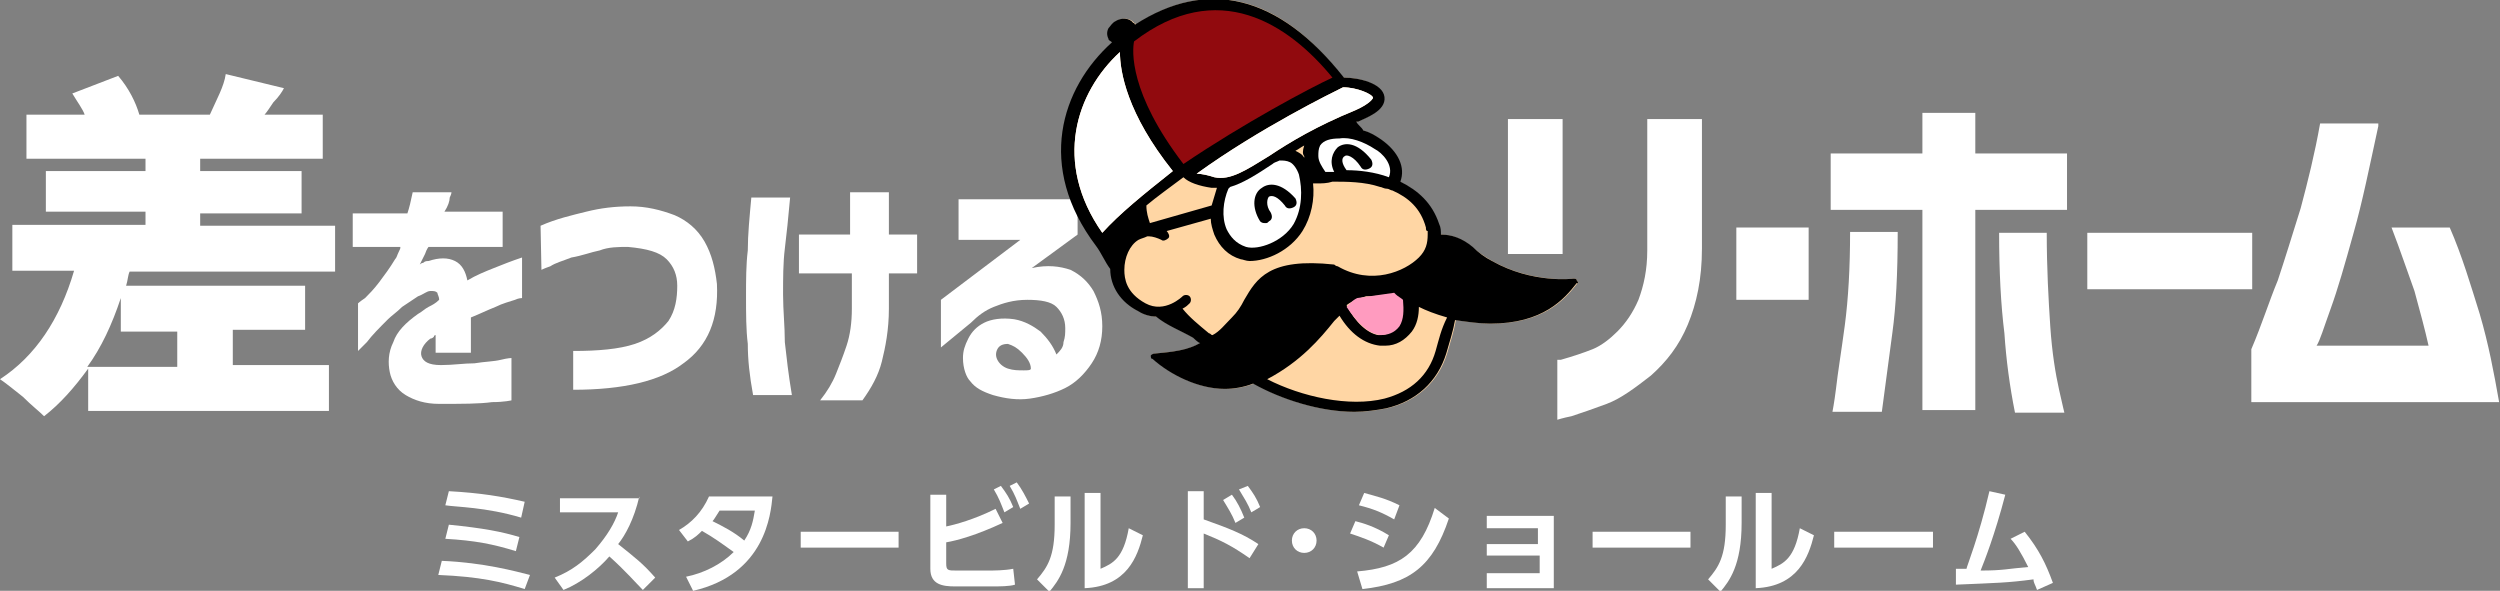
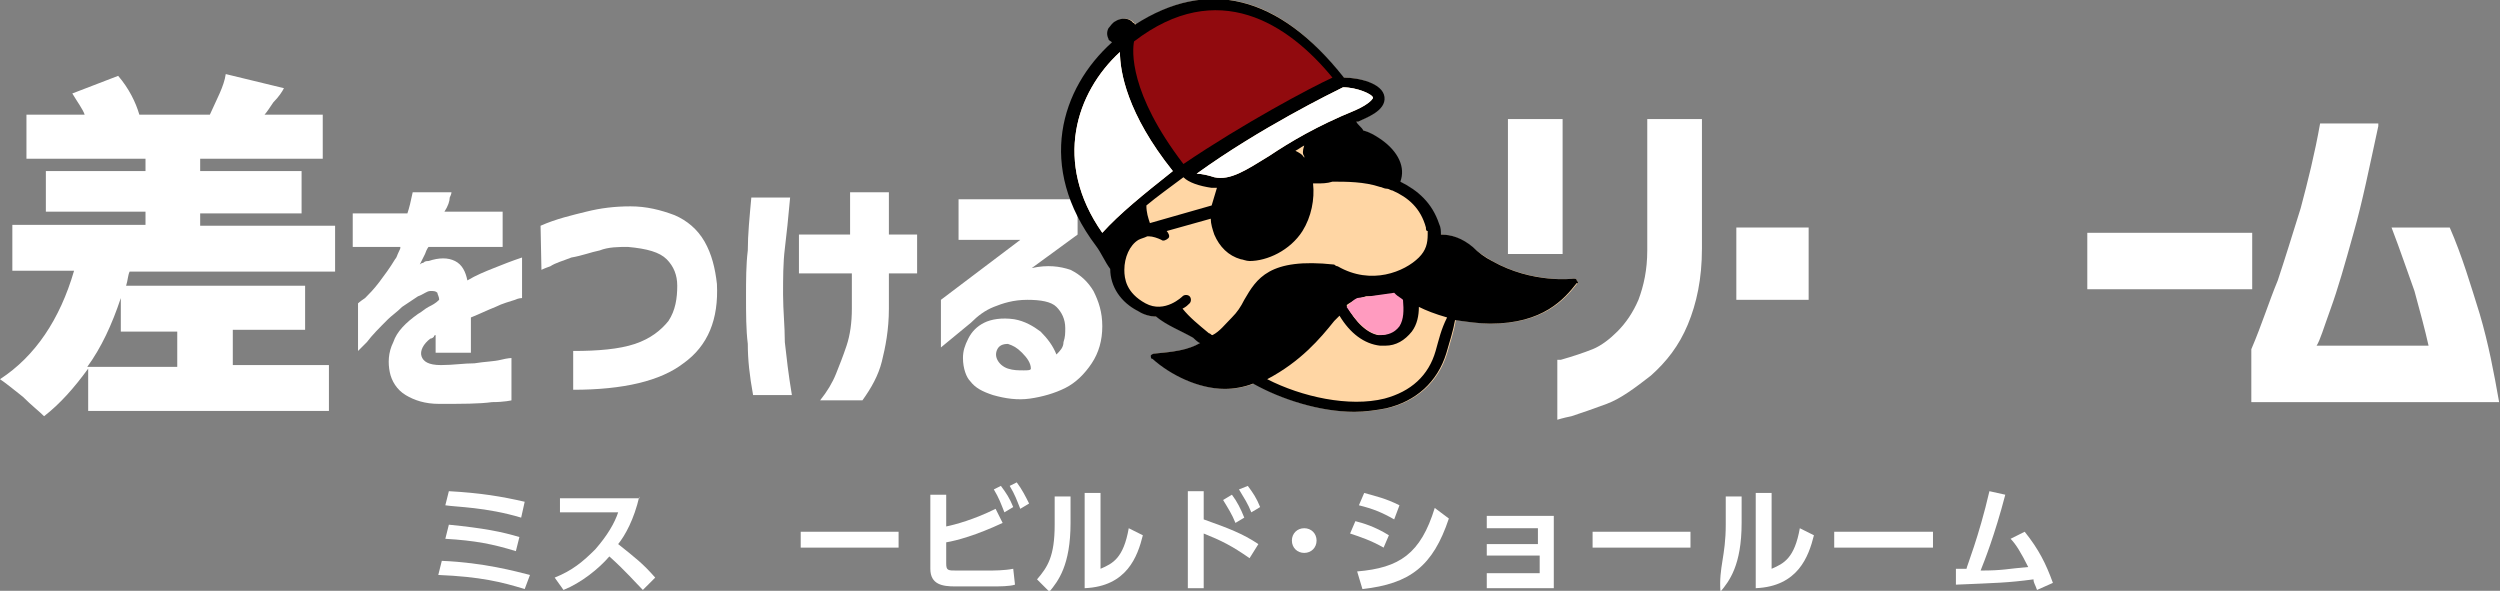
<svg xmlns="http://www.w3.org/2000/svg" style="isolation:isolate" viewBox="0 0 283.5 67" width="283.5" height="67">
  <rect x="0" y="0" width="283.5" height="67" fill="#808080" stroke="none" />
  <defs>
    <clipPath id="_clipPath_bSyKLSpuWAoQ5JLTKisjAS1iRi7vNa7v">
      <rect width="283.5" height="67" />
    </clipPath>
  </defs>
  <g clip-path="url(#_clipPath_bSyKLSpuWAoQ5JLTKisjAS1iRi7vNa7v)">
    <g id="Group">
      <path d=" M 37.8 30.8 L 14.7 30.8 C 14.5 31.2 14.5 31.8 14.3 32.4 L 34.6 32.4 L 34.6 37.4 L 26.4 37.4 L 26.4 41.4 L 37.3 41.4 L 37.3 46.6 L 10 46.6 L 10 41.8 C 8.4 44 6.8 45.8 5 47.2 C 4.4 46.6 3.6 46 2.6 45 C 1.6 44.2 0.6 43.4 0 43 C 4 40.4 6.8 36.2 8.4 30.7 L 1.4 30.7 L 1.4 25.5 L 16.5 25.5 L 16.5 24 L 5.2 24 L 5.2 19.4 L 16.5 19.4 L 16.5 18 L 3 18 L 3 13 L 9.6 13 C 9.4 12.4 8.8 11.6 8.2 10.6 L 13.4 8.6 C 14.6 10 15.4 11.6 15.8 13 L 15.8 13 L 23.8 13 C 24.6 11.2 25.4 9.8 25.6 8.4 L 32.2 10 C 32 10.4 31.6 11 31 11.6 C 30.6 12.2 30.2 12.8 30 13 L 36.6 13 L 36.6 18 L 22.7 18 L 22.7 19.4 L 34.2 19.4 L 34.2 24.2 L 22.7 24.2 L 22.7 25.6 L 38 25.6 L 38 30.8 L 37.8 30.8 L 37.8 30.8 Z  M 20.3 37.6 L 13.7 37.6 L 13.7 33.8 C 12.7 36.8 11.5 39.4 9.9 41.6 L 20.1 41.6 L 20.1 37.6 L 20.3 37.6 L 20.3 37.6 Z " fill="rgb(255,255,255)" />
      <path d=" M 40 28.2 L 40 24.2 L 46.2 24.2 C 46.4 23.6 46.6 22.8 46.8 21.8 L 51.2 21.8 C 51.2 21.8 51.2 22 51 22.4 C 51 22.8 50.8 23.4 50.4 24 L 57 24 L 57 28 L 48.6 28 C 48.6 28 48.4 28.2 48.2 28.8 C 48 29.2 47.8 29.6 47.6 30 C 47.6 30 47.8 29.8 48 29.8 C 48.2 29.6 48.4 29.6 48.6 29.6 C 49.8 29.2 50.8 29.2 51.6 29.6 C 52.4 30 52.8 30.8 53 31.8 C 54 31.2 55 30.8 56 30.4 C 57 30 58 29.6 59.2 29.2 L 59.2 33.8 C 59.2 33.8 58.8 33.8 58.4 34 C 57.8 34.2 57 34.4 56.2 34.8 C 55.2 35.2 54.4 35.6 53.4 36 C 53.4 37.2 53.4 38 53.4 38.8 C 53.4 39.6 53.4 40 53.4 40 L 49.4 40 C 49.4 40 49.4 39.8 49.4 39.4 C 49.4 39 49.4 38.6 49.4 38 C 49.4 38 49.2 38 49.2 38.2 C 49 38.4 48.8 38.4 48.8 38.4 C 48 39 47.6 39.8 47.8 40.4 C 48 41 48.6 41.4 50 41.4 C 51.4 41.4 52.6 41.2 53.8 41.2 C 55 41 56 41 56.8 40.8 C 57.6 40.6 58 40.6 58 40.6 L 58 45.4 C 58 45.4 57.2 45.6 55.8 45.6 C 54.4 45.8 52.4 45.8 49.8 45.8 C 48.2 45.8 47 45.4 46 44.8 C 45 44.2 44.4 43.2 44.2 42.2 C 44 41.2 44 40 44.6 38.8 C 45 37.6 46 36.6 47.4 35.6 C 47.8 35.4 48.2 35 48.6 34.8 C 49 34.6 49.4 34.4 49.8 34 C 49.8 33.6 49.6 33.4 49.6 33.2 C 49.4 33 49.2 33 48.8 33 C 48.4 33 48 33.4 47.4 33.6 C 46.8 34 46.2 34.4 45.6 34.8 C 45 35.4 44.4 35.8 44 36.2 C 43 37.2 42.2 38 41.6 38.8 C 41 39.4 40.6 39.8 40.6 39.8 L 40.6 34.4 C 40.6 34.4 40.8 34.2 41.4 33.8 C 41.8 33.4 42.4 32.8 43 32 C 43.6 31.2 44.2 30.4 44.8 29.4 C 45 29.2 45 29 45.2 28.6 C 45.4 28.2 45.4 28.2 45.4 28 L 40 28 L 40 28.2 L 40 28.2 Z " fill="rgb(255,255,255)" />
      <path d=" M 61.3 25.6 C 63.1 24.8 64.9 24.4 66.5 24 C 68.1 23.6 69.7 23.4 71.5 23.4 C 73.3 23.4 74.9 23.8 76.5 24.4 C 77.9 25 79.1 26 79.9 27.4 C 80.7 28.8 81.1 30.4 81.3 32.2 C 81.5 36.2 80.3 39.2 77.5 41.2 C 74.9 43.2 70.7 44.2 65 44.2 L 65 39.8 C 67.8 39.8 70.2 39.6 72 39 C 73.8 38.4 75 37.4 75.8 36.4 C 76.6 35.2 76.8 33.8 76.8 32.4 C 76.8 31.2 76.4 30.2 75.6 29.4 C 74.8 28.6 73.4 28.2 71.2 28 C 70.2 28 69 28 68 28.4 C 67 28.6 66 29 64.8 29.2 C 63.8 29.6 63 29.8 62.4 30.2 C 61.8 30.4 61.4 30.6 61.4 30.6 C 61.4 30.6 61.3 25.6 61.3 25.6 Z " fill="rgb(255,255,255)" />
      <path d=" M 85.2 22.4 L 89.6 22.4 C 89.4 24.6 89.2 26.6 89 28.2 C 88.8 29.8 88.8 31.6 88.8 33.4 C 88.8 35.2 89 37 89 38.8 C 89.2 40.6 89.4 42.4 89.8 44.8 L 85.4 44.8 C 85 42.6 84.8 40.8 84.8 39 C 84.6 37.4 84.6 35.6 84.6 33.6 C 84.6 31.8 84.6 30 84.8 28.4 C 84.8 26.6 85 24.6 85.2 22.4 Z  M 90.6 31 L 90.6 26.6 L 96.4 26.6 L 96.4 21.8 L 100.8 21.8 L 100.8 26.6 L 104 26.6 L 104 31 L 100.8 31 L 100.8 35 C 100.8 37.4 100.4 39.4 100 41 C 99.6 42.6 98.8 44 97.8 45.4 L 93 45.4 C 93.8 44.4 94.4 43.4 94.8 42.4 C 95.2 41.4 95.6 40.4 96 39.2 C 96.4 38 96.6 36.6 96.6 35 L 96.6 31 C 96.5 31 90.6 31 90.6 31 Z " fill="rgb(255,255,255)" />
      <path d=" M 108.7 22.6 L 122.2 22.6 L 122.2 26.6 L 117 30.4 C 118.8 30 120.2 30.2 121.4 30.6 C 122.6 31.2 123.4 32 124 33 C 124.6 34.2 125 35.4 125 37 C 125 38.6 124.6 40 123.8 41.2 C 123 42.4 122 43.4 120.8 44 C 119.6 44.6 118.2 45 116.8 45.2 C 115.4 45.4 114 45.2 112.6 44.8 C 111.4 44.4 110.6 44 110 43.2 C 109.6 42.8 109.2 41.8 109.2 40.6 C 109.2 39.8 109.4 39.2 109.8 38.4 C 110.2 37.6 110.8 37 111.6 36.6 C 112.4 36.2 113.6 36 115 36.2 C 116.2 36.4 117.2 37 118 37.6 C 118.8 38.4 119.4 39.2 119.8 40.2 C 120.2 39.8 120.6 39.4 120.6 38.8 C 120.8 38.2 120.8 37.8 120.8 37.2 C 120.8 36.2 120.4 35.4 119.8 34.8 C 119.2 34.2 118 34 116.5 34 C 114.9 34 113.7 34.4 112.7 34.8 C 111.7 35.2 110.9 35.8 110.1 36.6 L 106.7 39.4 L 106.7 34 L 115.7 27.2 L 108.7 27.2 L 108.7 22.6 L 108.7 22.6 Z  M 114.3 39 C 113.7 39 113.3 39.2 113.1 39.6 C 112.9 40 112.9 40.4 113.1 40.8 C 113.3 41.2 113.7 41.6 114.3 41.8 C 114.9 42 115.5 42 116.1 42 C 116.5 42 116.9 42 116.9 41.8 C 116.9 41.2 116.5 40.6 115.9 40 C 115.3 39.4 114.9 39.2 114.3 39 Z " fill="rgb(255,255,255)" />
    </g>
    <g id="Group">
      <path d=" M 171 28.8 L 171 13.5 L 177.2 13.5 L 177.2 28.8 L 171 28.8 L 171 28.8 Z  M 177 40.8 C 178.4 40.4 179.6 40 180.6 39.6 C 181.6 39.2 182.6 38.4 183.4 37.6 C 184.4 36.6 185.2 35.4 185.8 34 C 186.4 32.4 186.8 30.6 186.8 28.4 L 186.8 13.5 L 193 13.5 L 193 28.2 C 193 31.6 192.4 34.4 191.4 36.8 C 190.4 39.2 189 41 187.2 42.6 C 185.4 44 183.8 45.2 182.2 45.8 C 180.6 46.4 179.4 46.8 178.2 47.2 C 177.2 47.4 176.6 47.6 176.6 47.6 L 176.6 40.8 L 177 40.8 L 177 40.8 Z " fill="rgb(255,255,255)" />
      <path d=" M 196.9 34 L 196.9 25.8 L 205.1 25.8 L 205.1 34 L 196.9 34 L 196.9 34 Z " fill="rgb(255,255,255)" />
-       <path d=" M 218 46.7 L 218 23.8 L 207.6 23.8 L 207.6 17.4 L 218 17.4 L 218 12.8 L 224 12.8 L 224 17.4 L 234.4 17.4 L 234.4 23.8 L 224 23.8 L 224 46.5 L 218 46.5 L 218 46.7 L 218 46.7 Z  M 215.2 26.4 C 215.2 31 215 34.8 214.6 37.7 C 214.2 40.7 213.8 43.7 213.4 46.7 L 207.8 46.7 C 207.8 46.7 208 45.7 208.2 44.1 C 208.4 42.3 208.8 39.9 209.2 36.9 C 209.6 33.9 209.8 30.3 209.8 26.3 L 215.2 26.3 L 215.2 26.4 Z  M 226.7 26.4 L 232.1 26.4 C 232.1 30.4 232.3 34 232.5 37 C 232.7 40 233.1 42.4 233.5 44.2 C 233.9 46 234.1 46.8 234.1 46.8 L 228.5 46.8 C 227.9 43.8 227.5 40.8 227.3 37.8 C 226.9 34.6 226.7 30.8 226.7 26.4 Z " fill="rgb(255,255,255)" />
      <path d=" M 236.7 32.8 L 236.7 26.4 L 255.4 26.4 L 255.4 32.8 L 236.7 32.8 L 236.7 32.8 Z " fill="rgb(255,255,255)" />
      <path d=" M 269.7 14.3 C 268.7 18.9 267.9 22.9 266.9 26.4 C 265.9 30 265.1 32.8 264.3 35 C 263.5 37.2 263.1 38.6 262.7 39.2 L 275.4 39.2 C 275 37.4 274.4 35.2 273.8 33 C 273 30.8 272.2 28.4 271.2 25.8 L 277.8 25.8 C 279.2 29 280.2 32.4 281.2 35.6 C 282.2 39 282.8 42.2 283.4 45.6 L 255.3 45.6 L 255.3 39.6 C 256.5 36.8 257.3 34.2 258.3 31.8 C 259.1 29.4 259.9 26.8 260.9 23.6 C 261.7 20.6 262.5 17.4 263.1 14 L 269.7 14 L 269.7 14.3 L 269.7 14.3 Z " fill="rgb(255,255,255)" />
    </g>
    <g id="Group">
      <path d=" M 59.5 66.8 C 56.9 66 54.5 65.4 49.7 65.2 L 50.1 63.6 C 54.9 63.8 58.5 64.8 60.1 65.2 L 59.5 66.8 L 59.5 66.8 Z  M 58.5 62.5 C 55.9 61.7 53.9 61.3 50.5 61.1 L 50.9 59.5 C 54.9 59.9 56.9 60.3 58.9 60.9 L 58.5 62.5 L 58.5 62.5 Z  M 59.1 58.7 C 55.1 57.5 51.7 57.5 50.5 57.3 L 50.9 55.7 C 54.5 55.9 56.9 56.3 59.5 56.9 L 59.1 58.7 L 59.1 58.7 Z " fill="rgb(255,255,255)" />
      <path d=" M 72.5 56.3 C 71.9 58.9 70.9 60.7 70.1 61.7 C 72.1 63.3 72.9 63.9 74.3 65.5 L 72.9 66.9 C 72.1 66.1 70.9 64.7 69.1 63.1 C 67.9 64.5 65.9 66.1 63.9 66.9 L 62.9 65.5 C 64.9 64.7 66.1 63.7 67.5 62.3 C 68.9 60.7 69.7 59.3 70.1 58.1 L 63.5 58.1 L 63.5 56.5 L 72.5 56.5 L 72.5 56.3 L 72.5 56.3 Z " fill="rgb(255,255,255)" />
-       <path d=" M 77 60.1 C 78.4 59.3 79.6 58.1 80.4 56.3 L 87.6 56.3 C 87.4 58.3 86.8 65.1 78.6 67 L 77.8 65.4 C 79.8 65 81.8 64 83.2 62.6 C 81.8 61.6 81 61 79.6 60.2 C 79.2 60.6 78.8 61 78 61.4 L 77 60.1 L 77 60.1 Z  M 81.6 57.9 C 81.2 58.5 81 58.9 80.8 59.1 C 82 59.7 83.2 60.3 84.4 61.3 C 85.2 60.1 85.4 59.1 85.6 57.9 L 81.6 57.9 L 81.6 57.9 Z " fill="rgb(255,255,255)" />
      <path d=" M 101.9 60.3 L 101.9 62.1 L 90.8 62.1 L 90.8 60.3 L 101.9 60.3 L 101.9 60.3 Z " fill="rgb(255,255,255)" />
      <path d=" M 107.3 59.7 C 108.3 59.5 110.5 58.9 112.9 57.7 L 113.7 59.3 C 110.7 60.7 108.5 61.3 107.3 61.5 L 107.3 63.9 C 107.3 64.7 107.5 64.7 108.5 64.7 L 111.9 64.7 C 112.7 64.7 113.9 64.7 114.9 64.5 L 115.1 66.3 C 114.5 66.5 113.3 66.5 112.5 66.5 L 108.3 66.5 C 106.9 66.5 105.5 66.3 105.5 64.5 L 105.5 56.1 L 107.3 56.1 L 107.3 59.7 L 107.3 59.7 Z  M 113.5 55.1 C 114.1 55.9 114.5 56.5 114.9 57.5 L 113.9 58.1 C 113.5 57.1 113.3 56.5 112.7 55.5 L 113.5 55.1 L 113.5 55.1 Z  M 115.3 54.7 C 115.9 55.5 116.3 56.3 116.7 57.1 L 115.7 57.7 C 115.3 56.7 115.1 56.1 114.5 55.1 L 115.3 54.7 L 115.3 54.7 Z " fill="rgb(255,255,255)" />
      <path d=" M 121.4 59.3 C 121.4 64.1 120 65.9 119 67.1 L 117.6 65.7 C 118.8 64.3 119.6 63.1 119.6 59.5 L 119.6 56.3 L 121.4 56.3 C 121.4 56.3 121.4 59.3 121.4 59.3 Z  M 124.8 64.5 C 126.2 63.9 127.4 63.3 128 59.9 L 129.6 60.7 C 129 63.1 127.8 66.5 123 66.7 L 123 55.9 L 124.8 55.9 C 124.8 55.9 124.8 64.5 124.8 64.5 Z " fill="rgb(255,255,255)" />
      <path d=" M 141.7 63.3 C 139.7 61.9 138.5 61.3 136.5 60.5 L 136.5 66.7 L 134.7 66.7 L 134.7 55.7 L 136.5 55.7 L 136.5 58.9 C 139.3 59.9 140.9 60.5 142.7 61.7 L 141.7 63.3 L 141.7 63.3 Z  M 139.7 56.1 C 140.3 56.9 140.7 57.7 141.1 58.7 L 140.1 59.3 C 139.7 58.3 139.3 57.7 138.7 56.7 L 139.7 56.1 L 139.7 56.1 Z  M 141.5 55.1 C 142.1 55.9 142.5 56.5 142.9 57.5 L 141.9 58.1 C 141.5 57.1 141.1 56.5 140.5 55.5 L 141.5 55.1 L 141.5 55.1 Z " fill="rgb(255,255,255)" />
      <path d=" M 149.3 61.3 C 149.3 62.1 148.7 62.7 147.9 62.7 C 147.1 62.7 146.5 62.1 146.5 61.3 C 146.5 60.5 147.1 59.9 147.9 59.9 C 148.7 59.9 149.3 60.5 149.3 61.3 Z " fill="rgb(255,255,255)" />
      <path d=" M 156.9 62.1 C 155.5 61.3 154.3 60.9 153.1 60.5 L 153.7 59.1 C 154.5 59.3 155.9 59.7 157.5 60.7 L 156.9 62.1 L 156.9 62.1 Z  M 153.9 64.8 C 158.7 64.4 161.1 62.8 162.7 57.6 L 164.3 58.8 C 162.5 64.2 159.9 66.2 154.5 66.8 L 153.9 64.8 L 153.9 64.8 Z  M 158.1 58.9 C 156.7 58.1 155.7 57.7 154.1 57.3 L 154.7 55.9 C 156.1 56.3 157.1 56.5 158.7 57.3 L 158.1 58.9 L 158.1 58.9 Z " fill="rgb(255,255,255)" />
      <path d=" M 168.6 63.1 L 168.6 61.7 L 174.4 61.7 L 174.4 59.9 L 168.6 59.9 L 168.6 58.5 L 176.2 58.5 L 176.2 66.7 L 168.6 66.7 L 168.6 65 L 174.6 65 L 174.6 63 L 168.6 63 L 168.6 63.1 Z " fill="rgb(255,255,255)" />
      <path d=" M 191.7 60.3 L 191.7 62.1 L 180.6 62.1 L 180.6 60.3 L 191.7 60.3 L 191.7 60.3 Z " fill="rgb(255,255,255)" />
-       <path d=" M 197.5 59.3 C 197.5 64.1 196.1 65.9 195.1 67.1 L 193.7 65.7 C 194.9 64.3 195.7 63.1 195.7 59.5 L 195.7 56.3 L 197.5 56.3 L 197.5 59.3 L 197.5 59.3 Z  M 200.9 64.5 C 202.3 63.9 203.5 63.3 204.1 59.9 L 205.7 60.7 C 205.1 63.1 203.9 66.5 199.1 66.7 L 199.1 55.9 L 200.9 55.9 L 200.9 64.5 L 200.9 64.5 Z " fill="rgb(255,255,255)" />
+       <path d=" M 197.5 59.3 C 197.5 64.1 196.1 65.9 195.1 67.1 C 194.9 64.3 195.7 63.1 195.7 59.5 L 195.7 56.3 L 197.5 56.3 L 197.5 59.3 L 197.5 59.3 Z  M 200.9 64.5 C 202.3 63.9 203.5 63.3 204.1 59.9 L 205.7 60.7 C 205.1 63.1 203.9 66.5 199.1 66.7 L 199.1 55.9 L 200.9 55.9 L 200.9 64.5 L 200.9 64.5 Z " fill="rgb(255,255,255)" />
      <path d=" M 219.2 60.3 L 219.2 62.1 L 208 62.1 L 208 60.3 L 219.2 60.3 L 219.2 60.3 Z " fill="rgb(255,255,255)" />
      <path d=" M 221.8 64.5 L 223 64.5 C 223 64.3 224.4 60.9 225.6 55.7 L 227.4 56.1 C 226.2 60.7 225 63.7 224.6 64.7 C 227.2 64.7 227.6 64.5 230 64.3 C 229.2 62.7 228.6 61.7 228 61.1 L 229.6 60.3 C 231.2 62.3 232 63.9 232.8 66.1 L 231 66.9 C 230.8 66.3 230.6 66.1 230.6 65.7 C 227.6 66.1 226.4 66.1 221.8 66.3 L 221.8 64.5 L 221.8 64.5 Z " fill="rgb(255,255,255)" />
    </g>
    <g id="Group">
      <g id="Group">
        <path d=" M 178.8 31.8 C 178.8 31.6 178.6 31.6 178.4 31.6 C 178.4 31.6 172.2 32.4 166.9 28 C 165.7 27 164.5 26.6 163.3 26.6 C 163.3 26.2 163.3 25.8 163.1 25.4 C 162.3 23 160.7 21.6 158.7 20.6 C 159.3 19 158.5 17.2 156.5 15.8 C 155.9 15.4 155.3 15 154.5 14.8 C 154.3 14.4 153.9 14.2 153.7 13.8 L 153.9 13.8 C 154.7 13.4 157.1 12.6 156.9 11 C 156.7 9.4 153.9 8.8 152.3 8.8 C 145.1 -0.6 137 -2.5 128.8 2.8 C 128.8 2.8 128.8 2.6 128.6 2.6 L 128.6 2.6 C 128.2 2 127.2 2 126.6 2.4 C 126.2 2.6 126 3 125.8 3.2 C 125.6 3.6 125.6 4 125.8 4.4 C 125.8 4.6 126 4.6 126.2 4.8 C 120.4 10 117.6 18.9 124.4 27.9 L 124.4 27.9 C 125 28.7 125.4 29.7 126 30.5 C 126 32.5 127.2 34.3 129.2 35.3 C 129.8 35.7 130.6 35.9 131.2 35.9 C 132.4 36.9 134 37.5 135.4 38.3 C 135.4 38.3 136 38.9 136.2 38.9 C 134.8 39.7 133.2 39.9 131 40.1 C 130.8 40.1 130.6 40.3 130.6 40.3 C 130.6 40.5 130.6 40.7 130.8 40.7 C 132.8 42.5 136 44.1 139 44.1 C 140 44.1 141.2 43.9 142.2 43.5 C 145.4 45.3 149.8 46.7 153.7 46.7 C 154.9 46.7 156.3 46.5 157.3 46.3 C 160.7 45.5 163.1 43.3 164.1 40.1 C 164.5 38.7 164.9 37.5 165.1 36.3 C 166.5 36.5 167.9 36.7 169.1 36.7 C 175.1 36.7 177.5 33.9 178.9 32.1 C 179 32.2 179 32 178.8 31.8 Z " fill="rgb(255,214,164)" />
        <path d=" M 178.8 31.8 C 178.8 31.6 178.6 31.6 178.4 31.6 C 178.4 31.6 173.8 32.2 169.2 29.6 L 169.2 29.6 L 169.2 29.6 L 169.2 29.6 C 168.4 29.2 167.6 28.6 167 28 C 165.8 27 164.6 26.6 163.4 26.6 C 163.4 26.2 163.4 25.8 163.2 25.4 C 162.4 23 160.8 21.6 158.8 20.6 C 159.4 19 158.6 17.2 156.6 15.8 C 156 15.4 155.4 15 154.6 14.8 C 154.4 14.4 154 14.2 153.8 13.8 L 154 13.8 C 154.8 13.4 157.2 12.6 157 11 C 156.8 9.4 154 8.8 152.4 8.8 C 145 -0.6 136.9 -2.5 128.7 2.8 C 128.7 2.8 128.7 2.6 128.5 2.6 L 128.5 2.6 C 128.1 2 127.1 2 126.5 2.4 C 126.1 2.6 125.9 3 125.7 3.2 C 125.5 3.6 125.5 4 125.7 4.4 C 125.7 4.6 125.9 4.6 126.1 4.8 C 120.3 10 117.5 18.9 124.3 27.9 L 124.3 27.9 C 124.9 28.7 125.3 29.7 125.9 30.5 C 125.9 32.5 127.1 34.3 129.1 35.3 C 129.7 35.7 130.5 35.9 131.1 35.9 C 132.3 36.9 133.9 37.5 135.3 38.3 C 135.3 38.3 135.9 38.9 136.1 38.9 C 134.7 39.7 133.1 39.9 130.9 40.1 C 130.7 40.1 130.5 40.3 130.5 40.3 C 130.5 40.5 130.5 40.7 130.7 40.7 C 132.7 42.5 135.9 44.1 138.9 44.1 C 139.9 44.1 141.1 43.9 142.1 43.5 C 145.3 45.3 149.7 46.7 153.6 46.7 C 154.8 46.7 156.2 46.5 157.2 46.3 C 160.6 45.5 163 43.3 164 40.1 C 164.4 38.7 164.8 37.5 165 36.3 C 166.4 36.5 167.8 36.7 169 36.7 C 175 36.7 177.4 33.9 178.8 32.1 C 179 32.2 179 32 178.8 31.8 Z  M 152.7 34.6 C 153.5 34 154.3 33.8 154.9 33.6 L 155.5 33.6 C 156.9 33.4 158.3 33.8 158.9 34 C 159.1 35.2 159.1 36.2 158.5 37 C 157.9 37.8 157.1 38 156.3 38 C 155.1 37.8 153.7 36.6 152.7 34.6 C 152.7 34.8 152.7 34.6 152.7 34.6 Z  M 152.3 9.9 C 153.9 9.9 155.7 10.7 155.7 11.1 C 155.7 11.1 155.5 11.7 153.7 12.5 C 149.3 14.3 146.3 16.1 143.9 17.7 C 141.3 19.3 139.5 20.5 137.7 20.1 C 137.1 19.9 136.3 19.7 135.7 19.7 C 142.9 14.5 151.1 10.5 152.3 9.9 Z  M 147.9 17.7 L 147.9 17.9 C 147.7 17.5 147.3 17.3 146.9 17.1 L 146.9 17.1 C 147.3 16.9 147.5 16.7 147.9 16.5 C 147.7 17.1 147.7 17.5 147.9 17.7 Z  M 137.4 21.3 C 137.6 21.3 137.8 21.3 138 21.3 C 137.8 21.9 137.6 22.7 137.4 23.3 L 137.4 23.3 L 130.4 25.3 C 130.2 24.7 130 24.1 130 23.3 C 131.2 22.3 132.6 21.3 134.2 20.1 C 134.8 20.7 136 21.1 137.4 21.3 Z  M 125 26.4 C 119.4 18.4 122 10.5 127 5.9 C 127 8.1 127.8 12.9 133 19.4 C 129.6 22.1 127 24.2 125 26.4 Z  M 141.1 34 C 140.7 34.8 140.3 35.4 139.7 36 C 138.9 36.8 138.3 37.6 137.5 38 C 137.3 38 137.3 37.8 137.1 37.8 C 135.9 36.8 134.9 36 134.1 35 C 134.5 34.8 134.7 34.6 134.9 34.4 C 135.1 34.2 135.1 33.8 134.9 33.6 C 134.7 33.4 134.3 33.4 134.1 33.6 C 134.1 33.6 132.1 35.6 129.9 34.4 C 127.7 33.2 127.5 31.6 127.5 30.6 C 127.5 29.2 128.1 27.8 129.1 27.2 C 129.5 27 129.7 27 130.1 26.8 L 130.1 26.8 C 130.1 26.8 130.1 26.8 130.3 26.8 C 130.7 26.8 131.3 27 131.7 27.2 C 131.9 27.4 132.3 27.2 132.5 27 C 132.7 26.8 132.5 26.4 132.3 26.2 L 137.3 24.8 C 137.3 25.4 137.5 26 137.7 26.6 C 138.3 28 139.3 29 140.7 29.4 C 140.9 29.4 141.3 29.6 141.7 29.6 C 143.7 29.6 146.3 28.4 147.7 26.2 C 148.7 24.6 149.1 22.6 148.9 20.8 C 149.1 20.8 149.1 20.8 149.3 20.8 C 149.9 20.8 150.5 20.8 151.1 20.6 C 152.7 20.6 154.7 20.6 156.5 21.2 L 156.5 21.2 C 156.7 21.2 156.9 21.4 157.3 21.4 L 157.3 21.4 C 157.5 21.4 157.7 21.6 157.9 21.6 C 159.7 22.4 161.1 23.6 161.7 25.8 C 161.7 26 161.7 26.2 161.9 26.2 C 161.9 26.4 161.9 26.6 161.9 26.6 L 161.9 26.6 C 161.9 27.6 161.7 28.4 160.9 29.2 C 159.3 30.8 155.5 32.4 151.7 30.2 C 151.5 30.2 151.3 30 151.3 30 L 151.3 30 L 151.3 30 L 151.3 30 L 151.3 30 C 143.9 29.2 142.5 31.6 141.1 34 Z  M 162.8 39.8 C 162 42.6 160 44.4 157 45.2 C 153 46.2 147.6 45 143.7 43 C 147.5 41 149.7 38.4 151.3 36.4 C 151.5 36.2 151.7 36 151.9 35.8 C 153.1 37.8 154.7 39 156.5 39.2 C 156.7 39.2 156.9 39.2 157.1 39.2 C 158.3 39.2 159.3 38.6 160.1 37.6 C 160.7 36.8 160.9 35.8 160.9 34.8 C 161.7 35.2 162.7 35.6 164.1 36 C 163.4 37.4 163.2 38.4 162.8 39.8 Z " fill="rgb(0,0,0)" />
        <path d=" M 158.7 37 C 158.1 37.8 157.3 38 156.5 38 C 155.1 37.8 153.9 36.6 152.7 34.8 C 152.9 34.6 152.9 34.6 153.1 34.4 C 153.3 34.2 153.5 34 153.9 33.8 L 158.1 33.2 C 158.1 33.2 158.1 33.2 158.3 33.4 C 158.5 33.6 158.9 33.8 159.1 34 C 159.2 35.2 159.2 36.2 158.7 37 Z " fill="rgb(255,155,191)" />
-         <path d=" M 155.9 16.9 C 156.7 17.3 158.1 18.7 157.5 20.1 C 155.9 19.5 154.1 19.3 152.7 19.3 L 152.7 19.3 C 152.1 18.5 152.1 17.9 152.5 17.7 C 152.7 17.5 153.5 17.7 154.3 18.9 C 154.5 19.3 154.9 19.3 155.3 19.1 C 155.7 18.9 155.7 18.5 155.5 18.1 C 153.9 16.1 152.5 16.1 151.7 16.7 C 151.1 17.3 150.7 18.3 151.3 19.5 C 150.9 19.5 150.7 19.5 150.3 19.5 C 149.9 18.9 149.5 18.3 149.5 17.7 C 149.5 17.3 149.5 16.9 149.7 16.5 C 150.1 15.9 150.9 15.7 151.9 15.7 C 153.1 15.5 154.7 16.1 155.9 16.9 Z " fill="rgb(255,255,255)" />
-         <path d=" M 146.7 25.4 C 145.5 27.4 142.7 28.4 141.3 28 C 140.1 27.6 139.5 26.8 139.1 26 C 138.5 24.6 138.7 22.8 139.3 21.4 L 139.5 21.2 C 140.9 20.8 142.5 19.8 144.3 18.6 C 144.5 18.4 144.7 18.4 145.1 18.2 C 145.5 18.2 145.9 18.2 146.3 18.4 C 146.7 18.6 147.1 19.2 147.3 19.8 C 147.7 21.5 147.7 23.6 146.7 25.4 Z " fill="rgb(255,255,255)" />
        <path d=" M 143.1 21.3 C 142.1 21.9 141.9 23.5 142.9 25.1 C 143.1 25.3 143.3 25.3 143.5 25.3 C 143.7 25.3 143.7 25.3 143.9 25.1 C 144.3 24.9 144.3 24.5 144.1 24.1 C 143.5 23.3 143.7 22.5 143.9 22.3 C 144.3 22.1 144.9 22.3 145.7 23.3 C 145.9 23.7 146.3 23.7 146.7 23.5 C 147.1 23.3 147.1 22.9 146.9 22.5 C 145.3 20.7 143.9 20.7 143.1 21.3 Z " fill="rgb(0,0,0)" />
        <path d=" M 125 26.4 C 119.4 18.4 122 10.5 127 5.9 C 127 8.1 127.8 12.9 133 19.4 C 129.6 22.1 127 24.2 125 26.4 Z " fill="rgb(255,255,255)" />
        <g id="Group">
          <path d=" M 128.6 4.7 C 128.4 5.7 128 10.5 134.2 18.6 C 141 14 148.5 10 151.1 8.8 C 146.1 2.7 138.1 -2.6 128.6 4.7 Z " fill="rgb(145,10,14)" />
        </g>
      </g>
      <path d=" M 152.3 9.9 C 153.9 9.9 155.7 10.7 155.7 11.1 C 155.7 11.1 155.5 11.7 153.7 12.5 C 149.3 14.3 146.3 16.1 143.9 17.7 C 141.3 19.3 139.5 20.5 137.7 20.1 C 137.1 19.9 136.3 19.7 135.7 19.7 C 142.9 14.5 151.1 10.5 152.3 9.9 Z " fill="rgb(255,255,255)" />
    </g>
  </g>
</svg>